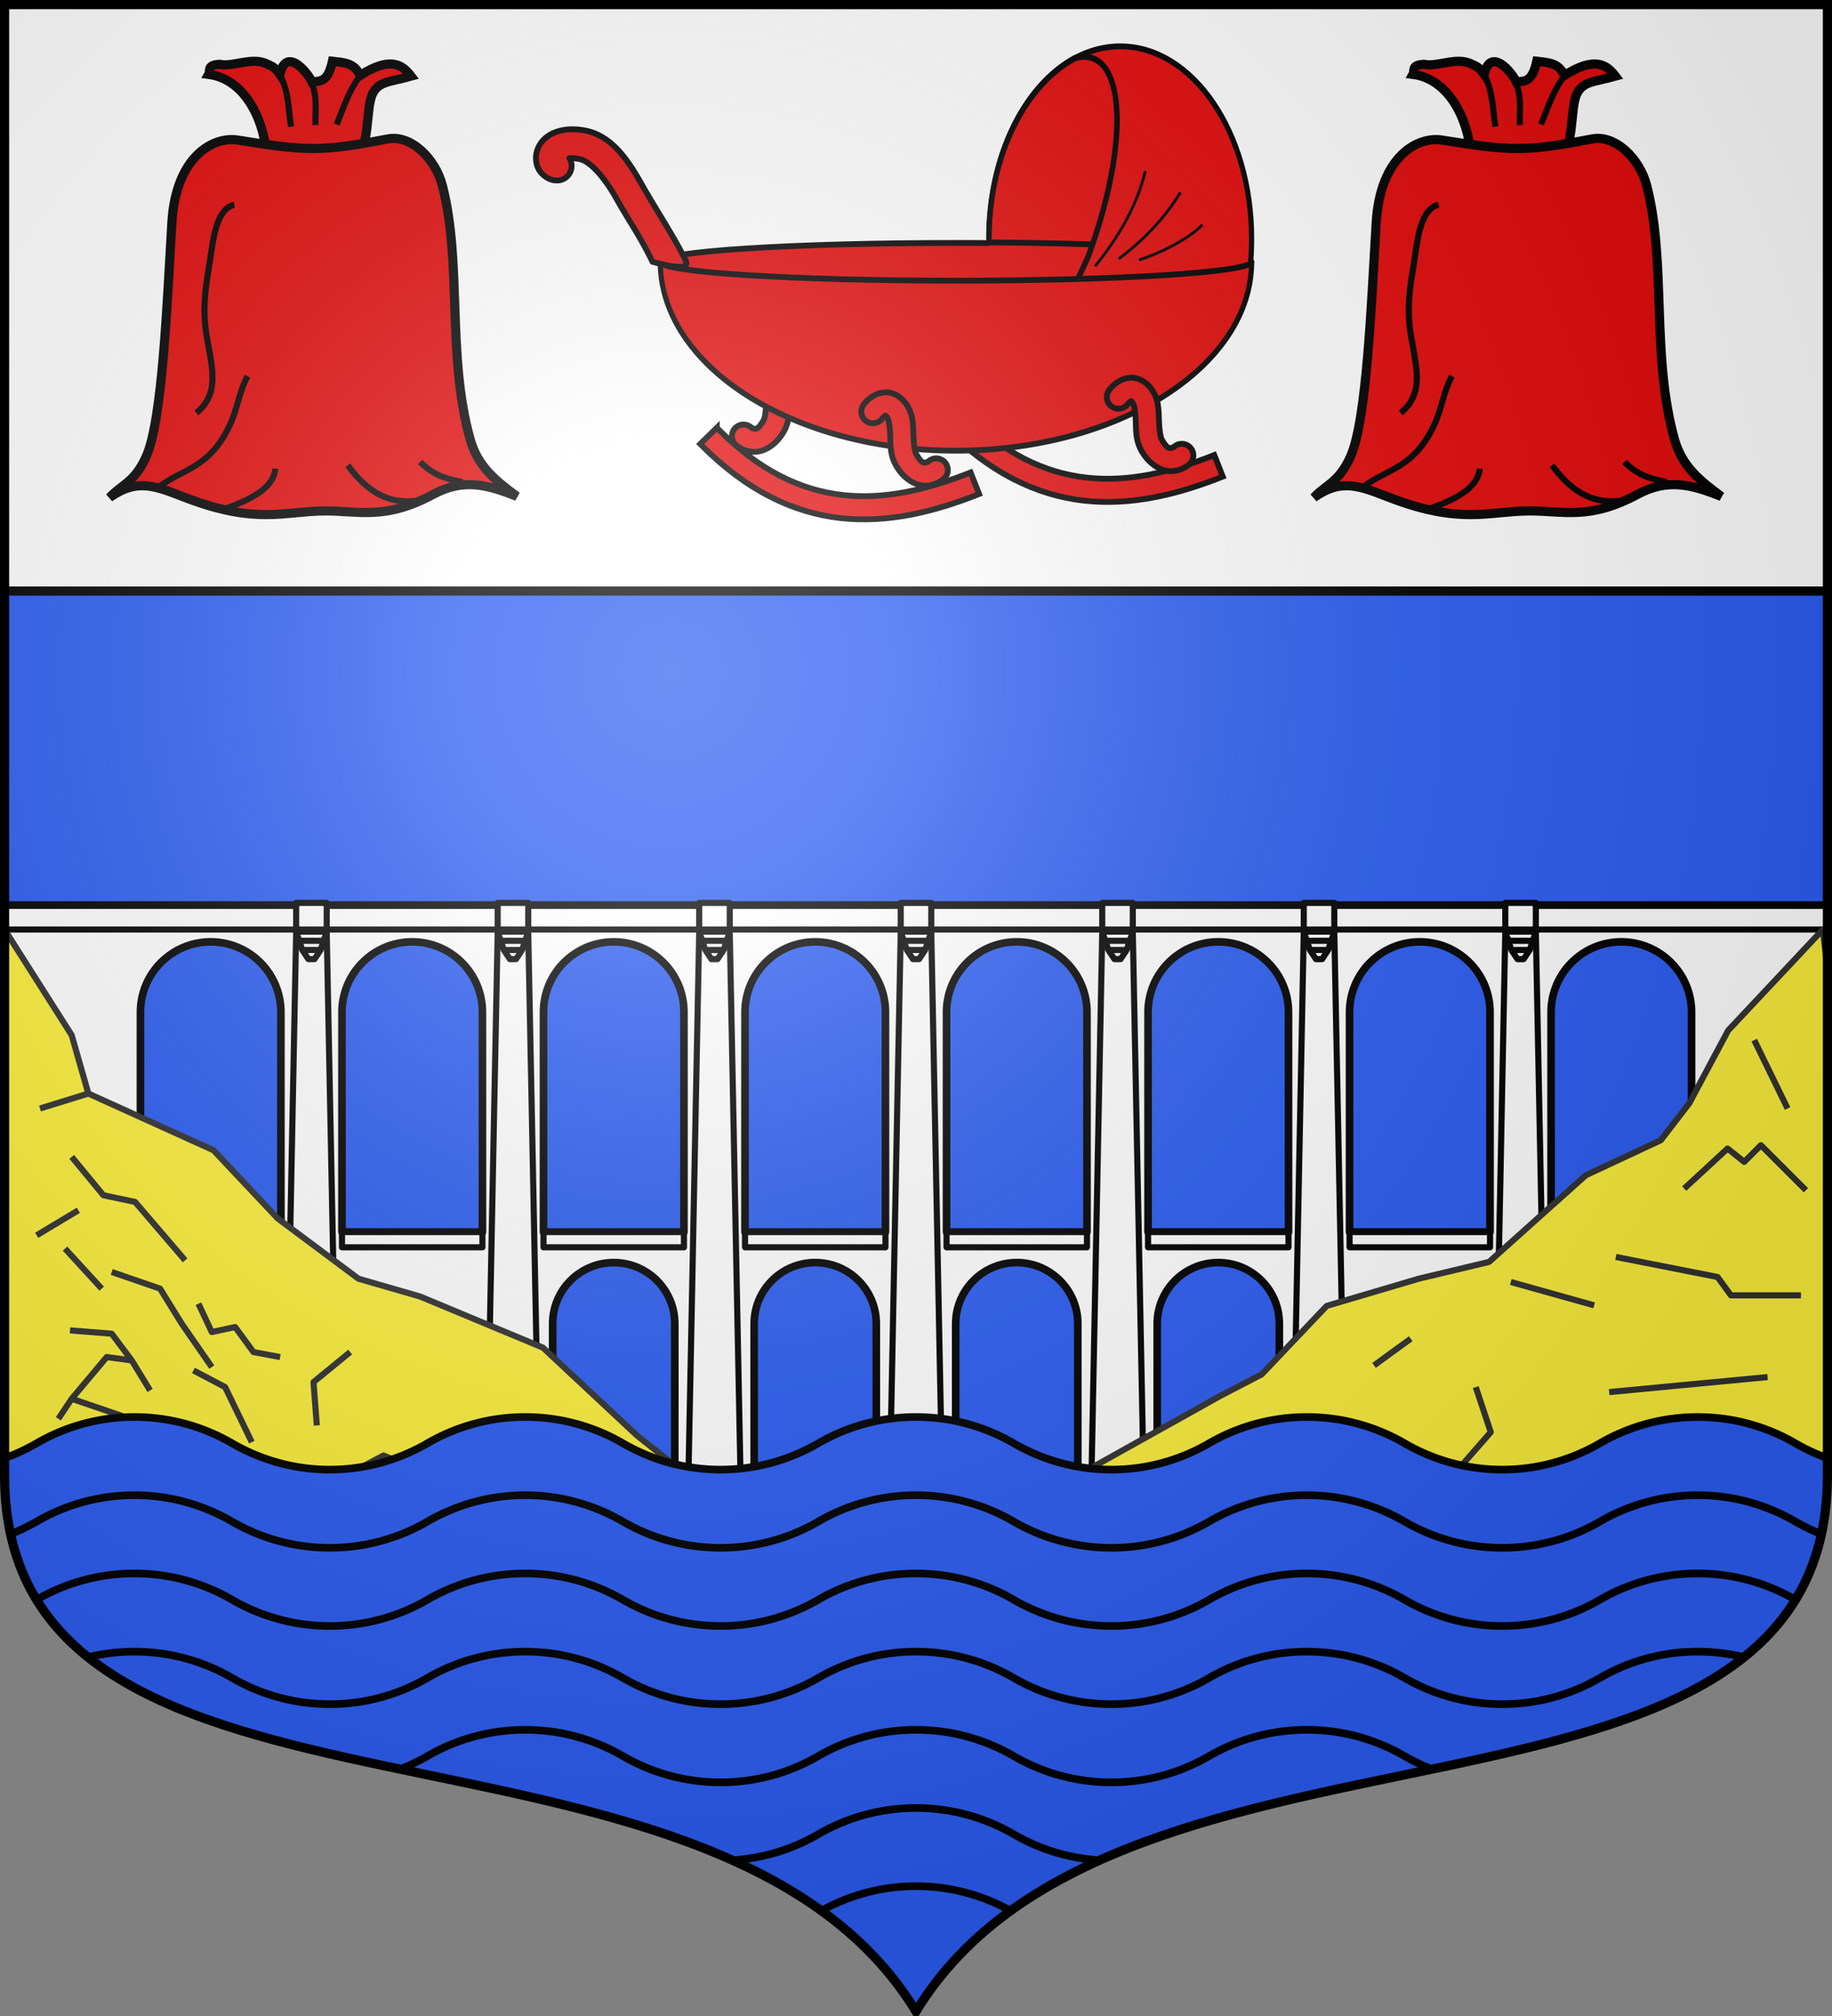
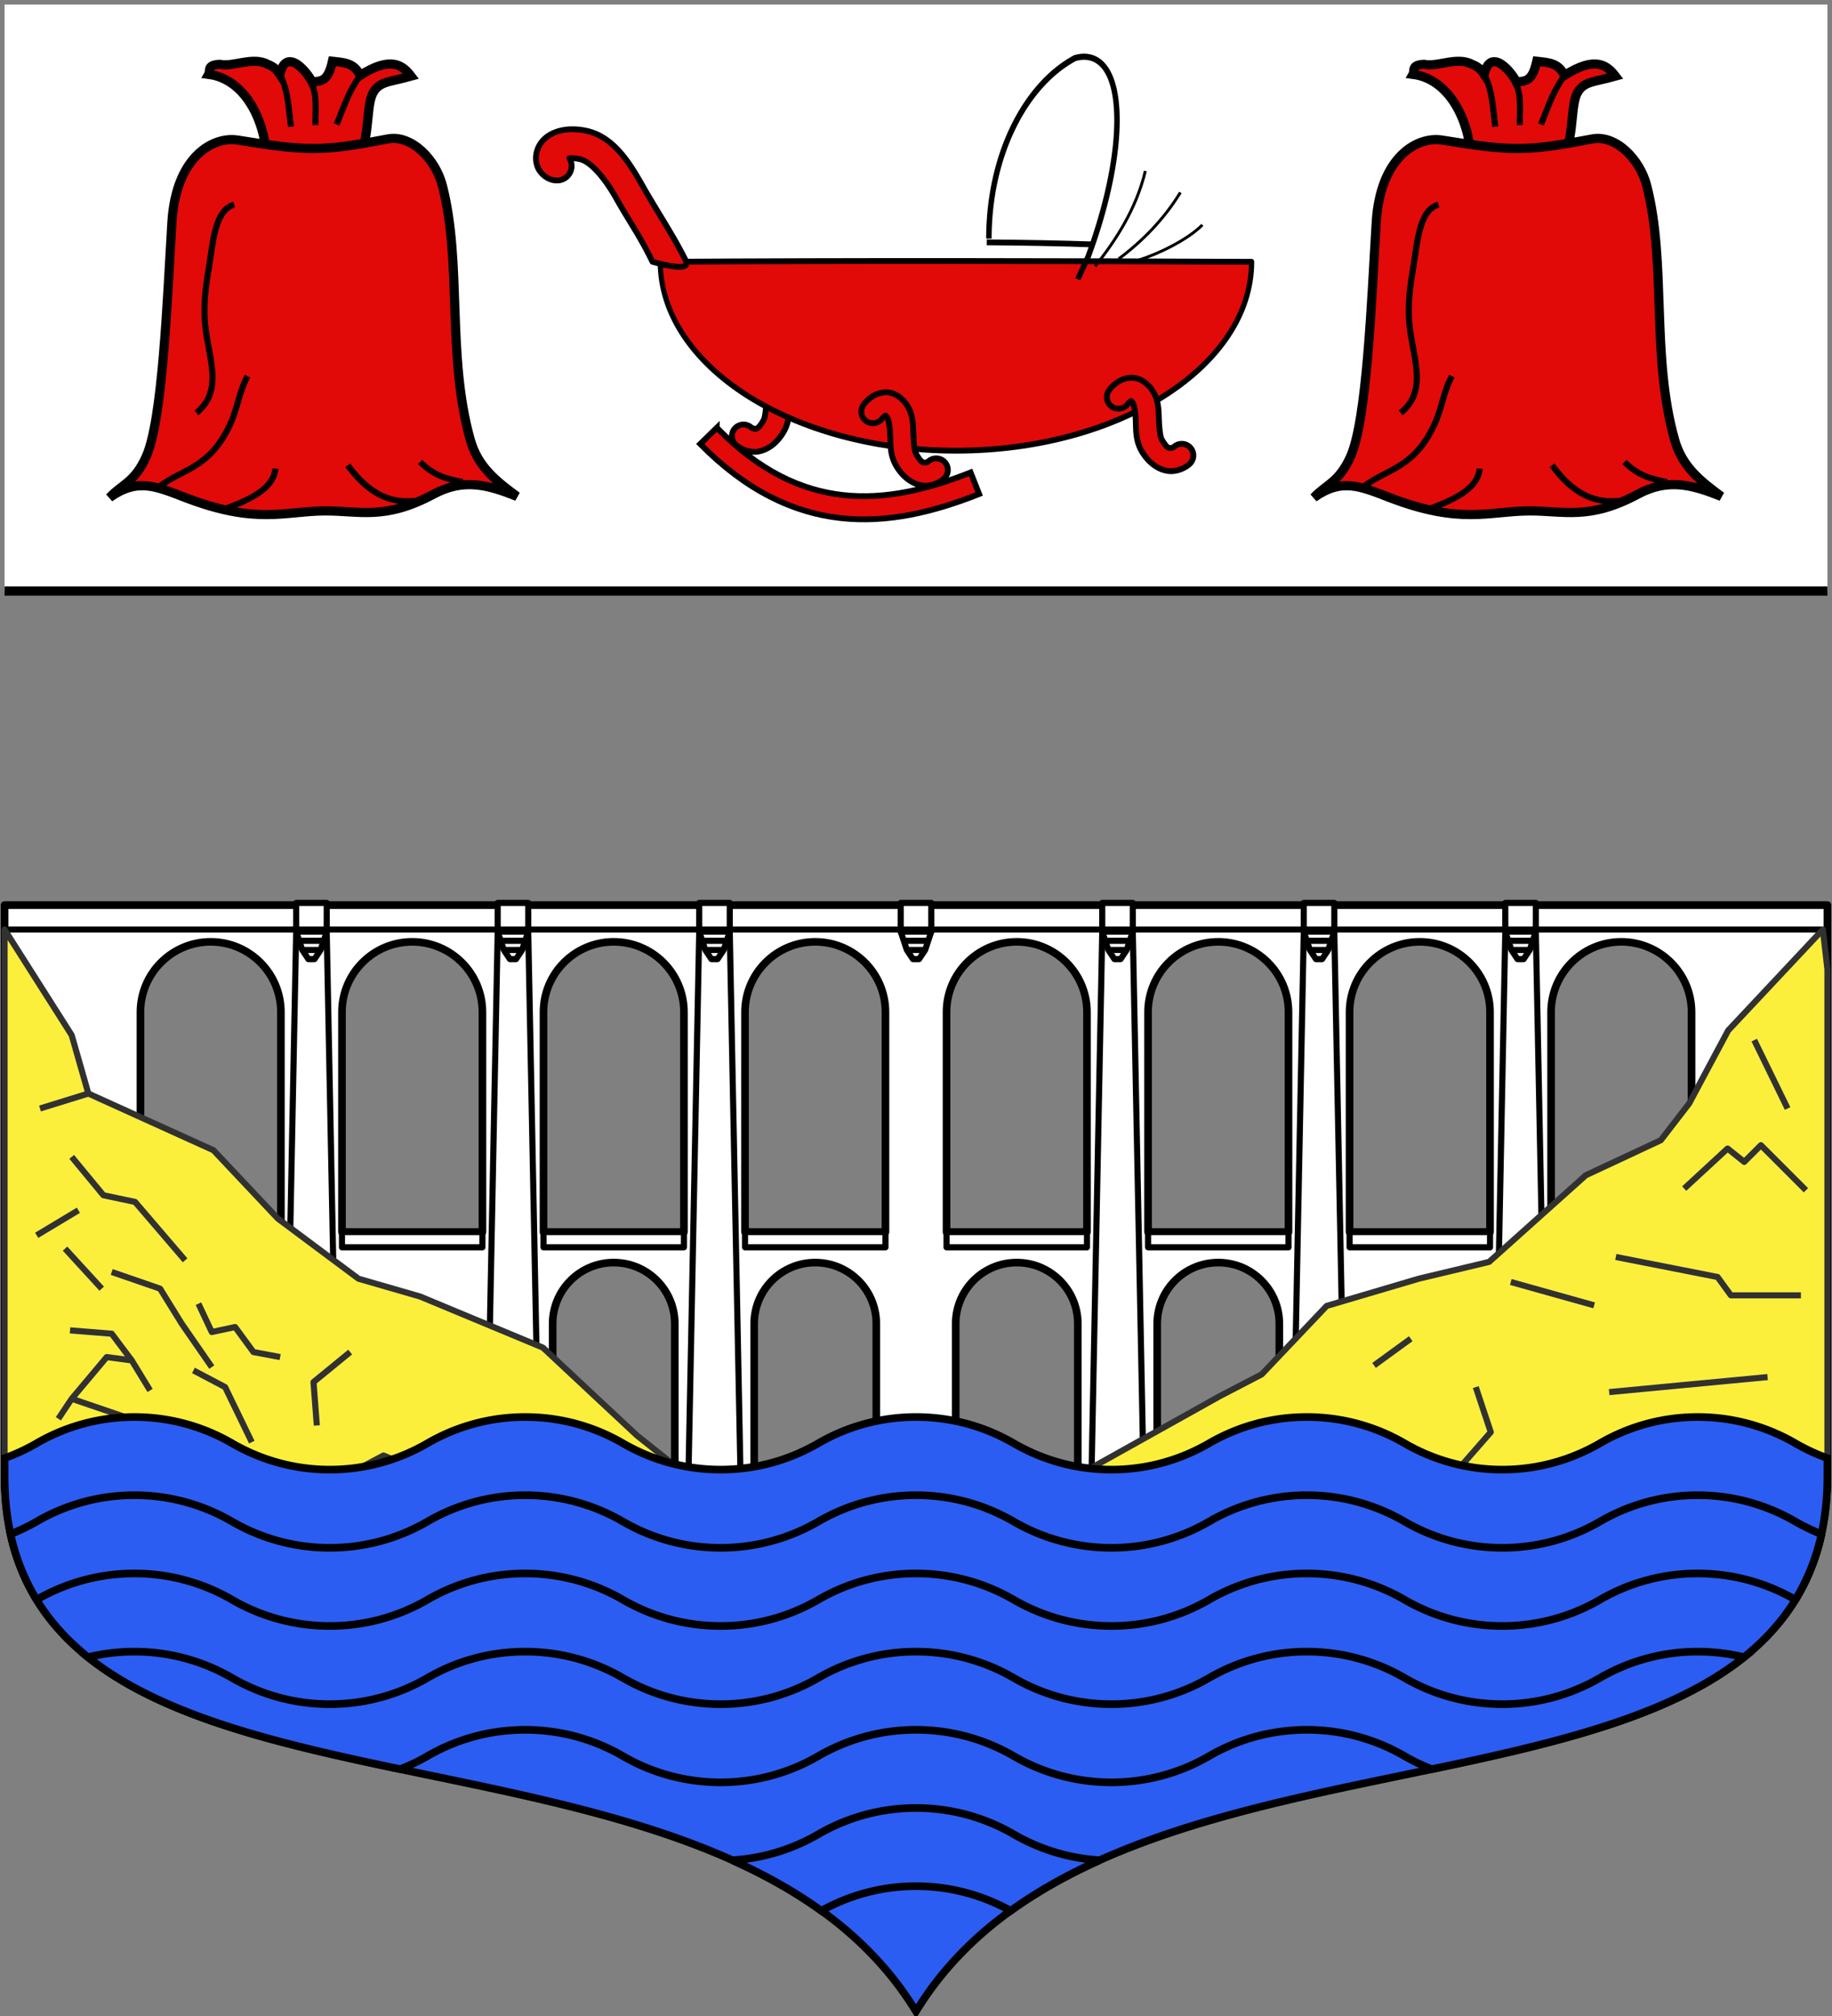
<svg xmlns="http://www.w3.org/2000/svg" xmlns:xlink="http://www.w3.org/1999/xlink" width="600" height="660" version="1.0">
  <rect width="100%" height="100%" fill="#808080" stroke="none" />
  <defs>
    <radialGradient id="c" cx="-80" cy="-80" r="405" gradientUnits="userSpaceOnUse">
      <stop offset="0" style="stop-color:#fff;stop-opacity:.31" />
      <stop offset=".19" style="stop-color:#fff;stop-opacity:.25" />
      <stop offset=".6" style="stop-color:#6b6b6b;stop-opacity:.125" />
      <stop offset="1" style="stop-color:#000;stop-opacity:.125" />
    </radialGradient>
-     <path id="a" d="M-298.5-298.5V183c0 129.055 231.64 65.948 298.5 175.5C66.86 248.948 298.5 312.055 298.5 183v-481.5z" />
  </defs>
  <g transform="translate(0 -392.362)">
    <use xlink:href="#a" width="744.094" height="1052.362" style="fill:#2b5df2" transform="translate(300 692.362)" />
    <path d="M1.5 393.862h597v192H1.5z" style="fill:#fff;fill-opacity:1;fill-rule:nonzero;stroke:none;stroke-width:1;stroke-linecap:butt;stroke-linejoin:round;stroke-miterlimit:4;stroke-dashoffset:0;stroke-opacity:1" />
    <path d="M1.5 193.5h597" style="opacity:1;fill:none;fill-opacity:1;fill-rule:nonzero;stroke:#000;stroke-width:3;stroke-linecap:butt;stroke-linejoin:round;stroke-miterlimit:4;stroke-dasharray:none;stroke-dashoffset:0;stroke-opacity:1" transform="translate(0 392.362)" />
  </g>
  <g id="b">
    <path d="M151.289 61.509c.255-11.658-5.93-27.46-18.96-29.17.702-1.234-.784-3.064 3.646-3.281 4.362.987 10.816-2.673 15.679 0 2.282.857 3.203 2.055 4.01 3.281 2.066-9.259 9.156-.556 10.574 2.553 2.688-.524 5.06.297 6.647-6.839 3.735.43 7.167.481 9.032 4.65 10.16-6.49 13.997-3.326 16.715.231-7 1.99-10.676 1.586-12.704 5.968-2.186 4.83-.592 17.05-5.834 22.607z" style="fill:#e20909;fill-opacity:1;stroke:#000;stroke-width:3;stroke-miterlimit:4;stroke-dasharray:none;stroke-opacity:1" transform="translate(-64 -8)" />
    <path d="M170.249 175.269c11.516-.071 19.686 3.13 35.732-5.47 9.908-5.308 17.785-3.07 27.347.73-6.814-5.059-12.794-9.633-15.314-18.595-7.752-27.568-2.585-57.733-9.116-83.133-2.289-8.903-10.3-16.764-17.866-15.314-21.709 4.162-26.199 4.063-49.223.365-7.869-1.264-20.198 5.217-21.512 26.981-1.572 26.018-3.05 64.533-8.387 76.57-3.809 8.59-8.14 9.233-12.032 13.49 9.102-6.428 15.073-3.738 24.794 0 23.268 8.948 32.507 4.457 45.577 4.376z" style="fill:#e20909;fill-opacity:1;stroke:#000;stroke-width:3;stroke-miterlimit:4;stroke-dasharray:none;stroke-opacity:1" transform="translate(-64 -8)" />
    <path d="M140.715 75c-6.586 1.742-6.98 13.1-8.386 21.147-3.116 17.83-.07 21.803 1.094 32.451.716 6.56-.772 11.039-5.105 14.585" style="opacity:.99;fill:none;fill-opacity:1;stroke:#000;stroke-width:2;stroke-miterlimit:4;stroke-dasharray:none;stroke-opacity:1" transform="translate(-64 -8)" />
    <path d="M116.286 167.247c7.56-5.821 16.236-5.797 22.97-20.053 2.507-5.306 3.092-11.095 5.834-16.044M137.798 174.54c10.278-3.706 15.846-7.478 16.408-13.126M177.906 160.32c5.606 7.684 12.396 12.703 21.877 11.667M215.462 165.789c-4.619-.893-9.237-1.866-13.856-6.563M155.664 32.34c2.92 5.712 2.794 11.424 3.647 17.136M165.874 34.892c2.217 4.684 1.296 9.369 1.464 14.053M181.693 33.126c-3.578 4.932-5.257 10.339-7.433 15.621" style="fill:none;fill-opacity:1;stroke:#000;stroke-width:2;stroke-miterlimit:4;stroke-dasharray:none;stroke-opacity:1" transform="translate(-64 -8)" />
  </g>
  <use xlink:href="#b" width="600" height="660" transform="translate(394.43)" />
  <path d="M251.592 517.132a8.4 8.4 0 0 1 2.313.719c2.643 1.27 4.03 3.312 4.03 3.312a4 4 0 1 1-6.405 4.781s-.683-.692-1.063-.875c.081-.03-.016-.12-.531.563-.497.658-.943 2.993-1.063 6.094-.119 3.1.091 6.805-1.968 10.437-2.888 5.092-7.297 7.283-10.75 7.031s-5.688-2.312-5.688-2.312a4 4 0 1 1 5.25-6.031s.529.338 1.031.375c.503.036 1.268.385 3.188-3 .5-.882.813-3.591.937-6.813s.03-7.11 2.657-10.594c1.38-1.83 3.223-3.174 5.218-3.625.998-.225 1.965-.202 2.844-.062" style="opacity:1;fill:#e20909;fill-opacity:1;fill-rule:nonzero;stroke:#000;stroke-width:2;stroke-linecap:round;stroke-linejoin:round;stroke-miterlimit:4;stroke-dasharray:none;stroke-dashoffset:0;stroke-opacity:1" transform="matrix(.95 0 0 .95 22.167 -373.813)" />
-   <path d="m307.781 142.531-5.719 5.594c15.814 16.05 32.083 23.711 48.313 25.531s32.204-2.075 47.844-8.281l-2.938-7.437c-14.972 5.94-29.617 9.393-44 7.78-14.382-1.612-28.7-8.167-43.5-23.187z" style="opacity:1;fill:#e20909;fill-opacity:1;fill-rule:nonzero;stroke:#000;stroke-width:2;stroke-linecap:butt;stroke-linejoin:miter;stroke-miterlimit:4;stroke-dasharray:none;stroke-dashoffset:0;stroke-opacity:1" transform="matrix(.95 0 0 .95 22.167 -1.069)" />
  <path d="M-509.781 91.344c0 35.932 51.014 65.094 113.906 65.094s113.938-29.162 113.938-65.094c-75.51-.303-151.945-.442-227.844 0z" style="fill:#e20909;fill-opacity:1;fill-rule:nonzero;stroke:#000;stroke-width:2;stroke-linecap:butt;stroke-linejoin:round;stroke-miterlimit:4;stroke-dashoffset:0;stroke-opacity:1" transform="matrix(.85 0 0 .95 649.56 -1.069)" />
-   <path d="M-332.531 17.094c-27.936 0-50.625 29.685-50.625 66.25 0 .513.02 1.022.031 1.531-4.187-.027-8.44-.031-12.75-.031-62.892 0-113.906 2.907-113.906 6.5s51.014 6.5 113.906 6.5 113.938-2.907 113.938-6.5c0-.157-.12-.315-.313-.469.215-2.476.313-4.979.313-7.531 0-36.565-22.659-66.25-50.594-66.25z" style="fill:#e20909;fill-opacity:1;fill-rule:nonzero;stroke:#000;stroke-width:2;stroke-linecap:butt;stroke-linejoin:round;stroke-miterlimit:4;stroke-dashoffset:0;stroke-opacity:1" transform="matrix(.85 0 0 .95 649.56 -1.069)" />
  <path d="M-348.894 97.36c.216-.51 3.744-7.253 3.957-7.766 14.709-35.446 14.862-66.238.343-68.75a11 11 0 0 0-1.375-.157c-1.25-.058-2.578.114-3.937.438-.009.004-.023-.004-.031 0-19.38 9.294-33.22 33.653-33.22 62.219" style="fill:none;fill-opacity:1;fill-rule:nonzero;stroke:#000;stroke-width:2.108;stroke-linecap:butt;stroke-linejoin:round;stroke-miterlimit:4;stroke-dashoffset:0;stroke-opacity:1" transform="matrix(.85 0 0 .95 649.56 -1.069)" />
  <path d="M-383.982 477.013c7.315.043 14.425.126 21.263.245 6.774.118 13.28.27 19.455.455" style="fill:none;fill-opacity:1;fill-rule:nonzero;stroke:#000;stroke-width:2;stroke-linecap:butt;stroke-linejoin:round;stroke-miterlimit:4;stroke-dashoffset:0;stroke-opacity:1" transform="matrix(.85 0 0 .95 649.56 -373.813)" />
  <path d="M354.203 485.233c7.067-8.784 14.211-19.787 17.317-32.83M362.32 482.708c7.991-5.934 15.594-13.579 21.285-22.91M369.355 483.068c6.777-2.1 16.973-7.1 21.827-12.085" style="opacity:1;fill:none;fill-opacity:1;fill-rule:nonzero;stroke:#000;stroke-width:1;stroke-linecap:butt;stroke-linejoin:round;stroke-miterlimit:4;stroke-dasharray:none;stroke-dashoffset:0;stroke-opacity:1" transform="matrix(.95 0 0 .95 22.167 -373.813)" />
  <path d="m223.781 540.893-5.719 5.594c15.814 16.05 32.083 23.712 48.313 25.531 16.23 1.82 32.204-2.075 47.844-8.28l-2.938-7.438c-14.972 5.94-29.617 9.394-44 7.78-14.382-1.612-28.7-8.166-43.5-23.187z" style="opacity:1;fill:#e20909;fill-opacity:1;fill-rule:nonzero;stroke:#000;stroke-width:2;stroke-linecap:butt;stroke-linejoin:miter;stroke-miterlimit:4;stroke-dasharray:none;stroke-dashoffset:0;stroke-opacity:1" transform="matrix(.95 0 0 .95 22.167 -373.813)" />
  <path d="M280.835 136.434a8.4 8.4 0 0 0-2.312.719c-2.644 1.27-4.032 3.312-4.032 3.312a4 4 0 1 0 6.407 4.782s.682-.693 1.062-.875c-.081-.032.016-.122.531.562.497.658.944 2.994 1.063 6.094s-.09 6.806 1.969 10.437c2.887 5.092 7.296 7.284 10.75 7.032 3.453-.253 5.687-2.313 5.687-2.313a4 4 0 1 0-5.25-6.031s-.529.338-1.031.375c-.503.036-1.268.385-3.188-3-.5-.882-.813-3.59-.937-6.813s-.03-7.109-2.656-10.593c-1.38-1.83-3.224-3.175-5.22-3.625-.997-.226-1.963-.203-2.843-.063M178.447 46.12c-7.508-1.472-13.581.81-15.956 5.333-1.187 2.262-1.405 4.796-.5 7.178.906 2.382 3.677 4.756 6.767 4.692a5 5 0 0 0 4.192-7.676c.782-.067 1.807-.036 3.573.31 3.346.656 8.195 5.664 12.701 13.692 4.507 8.027 7.978 12.624 12.387 21.695 8.344 2.28 12.519 2.389 11.586-.165-4.207-8.655-10.29-17.606-15.249-26.44s-10.53-16.86-19.501-18.62M365.49 131.416a8.4 8.4 0 0 0-2.313.718c-2.644 1.27-4.031 3.313-4.031 3.313a4 4 0 1 0 6.406 4.781s.683-.692 1.062-.875c-.081-.031.016-.121.532.563.496.658.943 2.993 1.062 6.093s-.09 6.806 1.969 10.438c2.887 5.091 7.296 7.283 10.75 7.031s5.687-2.312 5.687-2.312a4 4 0 1 0-5.25-6.032s-.528.339-1.03.375c-.503.037-1.269.386-3.188-3-.5-.881-.814-3.59-.938-6.812s-.029-7.11-2.656-10.594c-1.38-1.83-3.223-3.175-5.219-3.625-.998-.225-1.964-.202-2.844-.062" style="opacity:1;fill:#e20909;fill-opacity:1;fill-rule:nonzero;stroke:#000;stroke-width:2;stroke-linecap:round;stroke-linejoin:round;stroke-miterlimit:4;stroke-dasharray:none;stroke-dashoffset:0;stroke-opacity:1" transform="matrix(.95 0 0 .95 22.167 -1.069)" />
  <path d="M1.5 296.313V483c0 9.703 1.331 18.315 3.781 26H181v-75.656c0-11.04 8.96-20 20-20s20 8.96 20 20V509h26v-75.656c0-11.04 8.96-20 20-20s20 8.96 20 20V509h26v-75.656c0-11.04 8.96-20 20-20s20 8.96 20 20V509h26v-75.656c0-11.04 8.96-20 20-20s20 8.96 20 20V509h175.719c2.45-7.685 3.781-16.297 3.781-26V296.313zm67.5 12.03c12.696 0 23 10.305 23 23v72H46v-72c0-12.695 10.304-23 23-23zm66 0c12.696 0 23 10.305 23 23v72h-46v-72c0-12.695 10.304-23 23-23zm66 0c12.696 0 23 10.305 23 23v72h-46v-72c0-12.695 10.304-23 23-23zm66 0c12.696 0 23 10.305 23 23v72h-46v-72c0-12.695 10.304-23 23-23zm66 0c12.696 0 23 10.305 23 23v72h-46v-72c0-12.695 10.304-23 23-23zm66 0c12.696 0 23 10.305 23 23v72h-46v-72c0-12.695 10.304-23 23-23zm66 0c12.696 0 23 10.305 23 23v72h-46v-72c0-12.695 10.304-23 23-23zm66 0c12.696 0 23 10.305 23 23v72h-46v-72c0-12.695 10.304-23 23-23z" style="opacity:1;fill:#fff;fill-opacity:1;fill-rule:nonzero;stroke:#000;stroke-width:2.5;stroke-linecap:butt;stroke-linejoin:round;stroke-miterlimit:4;stroke-dasharray:none;stroke-dashoffset:0;stroke-opacity:1" />
-   <path d="M295 697.362h10l4 202h-18z" style="opacity:1;fill:#fff;fill-opacity:1;fill-rule:nonzero;stroke:#000;stroke-width:2;stroke-linecap:butt;stroke-linejoin:round;stroke-miterlimit:4;stroke-dashoffset:0;stroke-opacity:1" transform="translate(0 -392.362)" />
  <path d="M244 795.706h46v5h-46zM310 795.706h46v5h-46zM376 795.706h46v5h-46zM442 795.706h46v5h-46zM112 795.706h46v5h-46zM178 795.706h46v5h-46z" style="opacity:1;fill:#fff;fill-opacity:1;fill-rule:nonzero;stroke:#000;stroke-width:2;stroke-linecap:butt;stroke-linejoin:round;stroke-miterlimit:4;stroke-dasharray:none;stroke-dashoffset:0;stroke-opacity:1" transform="translate(0 -392.362)" />
  <path d="M361 697.362h10l4 202h-18zM427 697.362h10l4 202h-18zM493 697.362h10l4 202h-18zM229 697.362h10l4 202h-18zM163 697.362h10l4 202h-18zM97 697.362h10l4 202H93z" style="opacity:1;fill:#fff;fill-opacity:1;fill-rule:nonzero;stroke:#000;stroke-width:2;stroke-linecap:butt;stroke-linejoin:round;stroke-miterlimit:4;stroke-dashoffset:0;stroke-opacity:1" transform="translate(0 -392.362)" />
  <path d="M295 295.596h10V305h-10z" style="opacity:1;fill:#fff;fill-opacity:1;fill-rule:nonzero;stroke:#000;stroke-width:2;stroke-linecap:butt;stroke-linejoin:round;stroke-miterlimit:4;stroke-dashoffset:0;stroke-opacity:1" />
  <path d="M361 687.958h10v9.404h-10zM427 687.958h10v9.404h-10zM493 687.958h10v9.404h-10zM229 687.958h10v9.404h-10zM163 687.958h10v9.404h-10zM97 687.958h10v9.404H97z" style="opacity:1;fill:#fff;fill-opacity:1;fill-rule:nonzero;stroke:#000;stroke-width:2;stroke-linecap:butt;stroke-linejoin:round;stroke-miterlimit:4;stroke-dashoffset:0;stroke-opacity:1" transform="translate(0 -392.362)" />
  <path d="M296 700.362h8M297 703.362h6M295 697.362l1 3 1 3 2 3h2l2-3 1-3 1-3M362 700.362h8M363 703.362h6M361 697.362l1 3 1 3 2 3h2l2-3 1-3 1-3M428 700.362h8M429 703.362h6M427 697.362l1 3 1 3 2 3h2l2-3 1-3 1-3M494 700.362h8M495 703.362h6M493 697.362l1 3 1 3 2 3h2l2-3 1-3 1-3M230 700.362h8M231 703.362h6M229 697.362l1 3 1 3 2 3h2l2-3 1-3 1-3M164 700.362h8M165 703.362h6M163 697.362l1 3 1 3 2 3h2l2-3 1-3 1-3M98 700.362h8M99 703.362h6M97 697.362l1 3 1 3 2 3h2l2-3 1-3 1-3M1.5 696.675H597" style="opacity:1;fill:none;fill-opacity:1;fill-rule:nonzero;stroke:#000;stroke-width:2;stroke-linecap:butt;stroke-linejoin:round;stroke-miterlimit:4;stroke-dasharray:none;stroke-dashoffset:0;stroke-opacity:1" transform="translate(0 -392.362)" />
  <path d="M1.5 696.675v178.687c0 12.892 2.303 23.861 6.531 33.281l232.407-21.03-31.813-25.282-30.812-28.781-40.188-16.72-20.219-5.843L91 791.3l-21.094-22.375-40.969-18.563-5.468-19.125zm595.5 0-31 33.03-12.781 23.907-9.282 12.031-24.562 11.47-31.687 28.374-22.938 5.469-30.25 8.937-21.281 22.407-13.656 7.093-44.407 24.782L329.5 883.8l265.156 17.78c2.495-7.739 3.844-16.424 3.844-26.218V709.675z" style="opacity:1;fill:#fcef3c;fill-opacity:1;fill-rule:nonzero;stroke:#313131;stroke-width:2;stroke-linecap:butt;stroke-linejoin:round;stroke-miterlimit:4;stroke-dasharray:none;stroke-dashoffset:0;stroke-opacity:1" transform="translate(0 -392.362)" />
  <path d="m576.717 878.869 11.469 8.738-27.307 16.93" style="opacity:1;fill:none;fill-opacity:1;fill-rule:nonzero;stroke:#313131;stroke-width:2;stroke-linecap:butt;stroke-linejoin:round;stroke-miterlimit:4;stroke-dasharray:none;stroke-dashoffset:0;stroke-opacity:1" transform="translate(0 -392.362)" />
  <path d="m23.484 378.741 10.376 12.561 10.377 2.185 16.384 19.115M64.99 426.801l4.369 9.284 7.646-1.638 6.007 8.192 8.738 1.638M63.351 448.646l10.377 5.462 8.738 18.022M69.359 473.769l-14.2 6.007-7.645-13.653-24.03-8.192M21.3 408.779l12.014 13.107M22.938 435.54l13.653 1.091 6.554 8.739M36.59 416.425l15.839 5.46 7.1 11.47 9.83 14.2M12.015 404.41l13.653-8.192" style="opacity:1;fill:none;fill-opacity:1;fill-rule:nonzero;stroke:#313131;stroke-width:2;stroke-linecap:butt;stroke-linejoin:round;stroke-miterlimit:4;stroke-dasharray:none;stroke-dashoffset:0;stroke-opacity:1" />
  <path d="m19.115 464.484 4.369-6.553 11.469-13.654 8.192 1.093 6.007 9.83M107.042 486.33l18.569-9.83 22.937 9.83M19.66 497.252l12.016 10.923 49.152-16.384M114.688 442.639l-12.015 9.83 1.092 14.2M13.107 362.903 28.937 358M469.129 490.699l19.114-21.846-4.915-14.745M529.203 411.51l33.314 6.553 4.37 6.007h22.937M574.532 340.512l10.923 22.391M551.595 389.118l14.2-13.107 5.46 4.369 5.462-5.462 14.745 14.746M578.901 450.83l-51.882 4.916" style="opacity:1;fill:none;fill-opacity:1;fill-rule:nonzero;stroke:#313131;stroke-width:2;stroke-linecap:butt;stroke-linejoin:round;stroke-miterlimit:4;stroke-dasharray:none;stroke-dashoffset:0;stroke-opacity:1" />
  <path d="m407.932 865.038 8.738 6.008 25.668-9.284" style="opacity:1;fill:none;fill-opacity:1;fill-rule:nonzero;stroke:#313131;stroke-width:2;stroke-linecap:butt;stroke-linejoin:round;stroke-miterlimit:4;stroke-dasharray:none;stroke-dashoffset:0;stroke-opacity:1" transform="translate(0 -392.362)" />
  <path d="m462.029 438.27-12.015 8.738M494.797 419.701l27.306 7.646" style="opacity:1;fill:none;fill-opacity:1;fill-rule:nonzero;stroke:#313131;stroke-width:2;stroke-linecap:butt;stroke-linejoin:round;stroke-miterlimit:4;stroke-dasharray:none;stroke-dashoffset:0;stroke-opacity:1" />
  <path d="M44 463.906a63.57 63.57 0 0 0-32 8.594 64 64 0 0 1-10.5 4.875V483c0 129.055 231.64 65.948 298.5 175.5 66.86-109.552 298.5-46.445 298.5-175.5v-5.625A64 64 0 0 1 588 472.5a63.55 63.55 0 0 0-32-8.594 63.6 63.6 0 0 0-32 8.594c-9.424 5.462-20.33 8.625-32 8.625-11.665 0-22.58-3.164-32-8.625a63.55 63.55 0 0 0-32-8.594 63.6 63.6 0 0 0-32 8.594c-9.424 5.462-20.33 8.625-32 8.625-11.665 0-22.58-3.164-32-8.625a63.55 63.55 0 0 0-32-8.594 63.6 63.6 0 0 0-32 8.594c-9.424 5.462-20.33 8.625-32 8.625-11.665 0-22.58-3.164-32-8.625a63.55 63.55 0 0 0-32-8.594 63.57 63.57 0 0 0-32 8.594c-9.424 5.462-20.33 8.625-32 8.625-11.665 0-22.58-3.164-32-8.625a63.55 63.55 0 0 0-32-8.594z" style="fill:#2b5df2;fill-opacity:1;stroke:#000;stroke-width:2.5;stroke-miterlimit:4;stroke-dasharray:none;stroke-opacity:1" />
  <path d="M44 489.5c-11.665 0-22.58 3.164-32 8.625a64 64 0 0 1-8.562 4.125C5.19 510.295 8.13 517.395 12 523.719a63.57 63.57 0 0 1 32-8.594 63.55 63.55 0 0 1 32 8.594 63.6 63.6 0 0 0 32 8.593 63.55 63.55 0 0 0 32-8.593 63.57 63.57 0 0 1 32-8.594 63.55 63.55 0 0 1 32 8.594 63.6 63.6 0 0 0 32 8.593 63.55 63.55 0 0 0 32-8.593 63.57 63.57 0 0 1 32-8.594 63.55 63.55 0 0 1 32 8.594 63.6 63.6 0 0 0 32 8.593 63.55 63.55 0 0 0 32-8.593 63.57 63.57 0 0 1 32-8.594 63.55 63.55 0 0 1 32 8.594 63.6 63.6 0 0 0 32 8.593 63.55 63.55 0 0 0 32-8.593 63.6 63.6 0 0 1 32-8.594 63.55 63.55 0 0 1 32 8.594c3.87-6.324 6.81-13.424 8.563-21.469a64 64 0 0 1-8.563-4.125c-9.424-5.463-20.33-8.625-32-8.625-11.665 0-22.58 3.164-32 8.625a63.55 63.55 0 0 1-32 8.594 63.6 63.6 0 0 1-32-8.594c-9.424-5.463-20.33-8.625-32-8.625-11.665 0-22.58 3.164-32 8.625a63.55 63.55 0 0 1-32 8.594 63.6 63.6 0 0 1-32-8.594c-9.424-5.463-20.33-8.625-32-8.625-11.665 0-22.58 3.164-32 8.625a63.55 63.55 0 0 1-32 8.594 63.6 63.6 0 0 1-32-8.594c-9.424-5.463-20.33-8.625-32-8.625-11.665 0-22.58 3.164-32 8.625a63.55 63.55 0 0 1-32 8.594 63.6 63.6 0 0 1-32-8.594c-9.424-5.463-20.33-8.625-32-8.625zm0 51.219c-5.238 0-10.32.622-15.187 1.812 24.224 19.355 61.985 28.232 102.25 36.657 3.099-1.203 6.089-2.63 8.937-4.282a63.6 63.6 0 0 1 32-8.593 63.55 63.55 0 0 1 32 8.593 63.6 63.6 0 0 0 32 8.594 63.55 63.55 0 0 0 32-8.594 63.6 63.6 0 0 1 32-8.593 63.55 63.55 0 0 1 32 8.593 63.6 63.6 0 0 0 32 8.594 63.55 63.55 0 0 0 32-8.594 63.6 63.6 0 0 1 32-8.593 63.55 63.55 0 0 1 32 8.593 64 64 0 0 0 8.938 4.282c40.264-8.425 78.025-17.302 102.25-36.657A63.8 63.8 0 0 0 556 540.72a63.6 63.6 0 0 0-32 8.593 63.55 63.55 0 0 1-32 8.594 63.6 63.6 0 0 1-32-8.593 63.55 63.55 0 0 0-32-8.594 63.57 63.57 0 0 0-32 8.593 63.55 63.55 0 0 1-32 8.594 63.6 63.6 0 0 1-32-8.593 63.55 63.55 0 0 0-32-8.594 63.57 63.57 0 0 0-32 8.593 63.55 63.55 0 0 1-32 8.594 63.6 63.6 0 0 1-32-8.593 63.55 63.55 0 0 0-32-8.594 63.57 63.57 0 0 0-32 8.593 63.55 63.55 0 0 1-32 8.594 63.6 63.6 0 0 1-32-8.593 63.55 63.55 0 0 0-32-8.594zm256 51.187a63.6 63.6 0 0 0-32 8.594c-8.391 4.864-17.954 7.892-28.187 8.5 10.457 4.69 20.272 10.127 29.187 16.563 9.19-5.113 19.744-8.063 31-8.063 11.26 0 21.807 2.949 31 8.063 8.915-6.436 18.73-11.873 29.188-16.563-10.233-.608-19.8-3.638-28.188-8.5a63.55 63.55 0 0 0-32-8.594z" style="fill:#2b5df2;fill-opacity:1;stroke:#000;stroke-width:2.5;stroke-miterlimit:4;stroke-dasharray:none;stroke-opacity:1" />
  <use xlink:href="#a" width="744.094" height="1052.362" style="fill:url(#c)" transform="translate(300 300)" />
  <use xlink:href="#a" width="744.094" height="1052.362" style="fill:none;stroke:#000;stroke-width:3" transform="translate(300 300)" />
</svg>